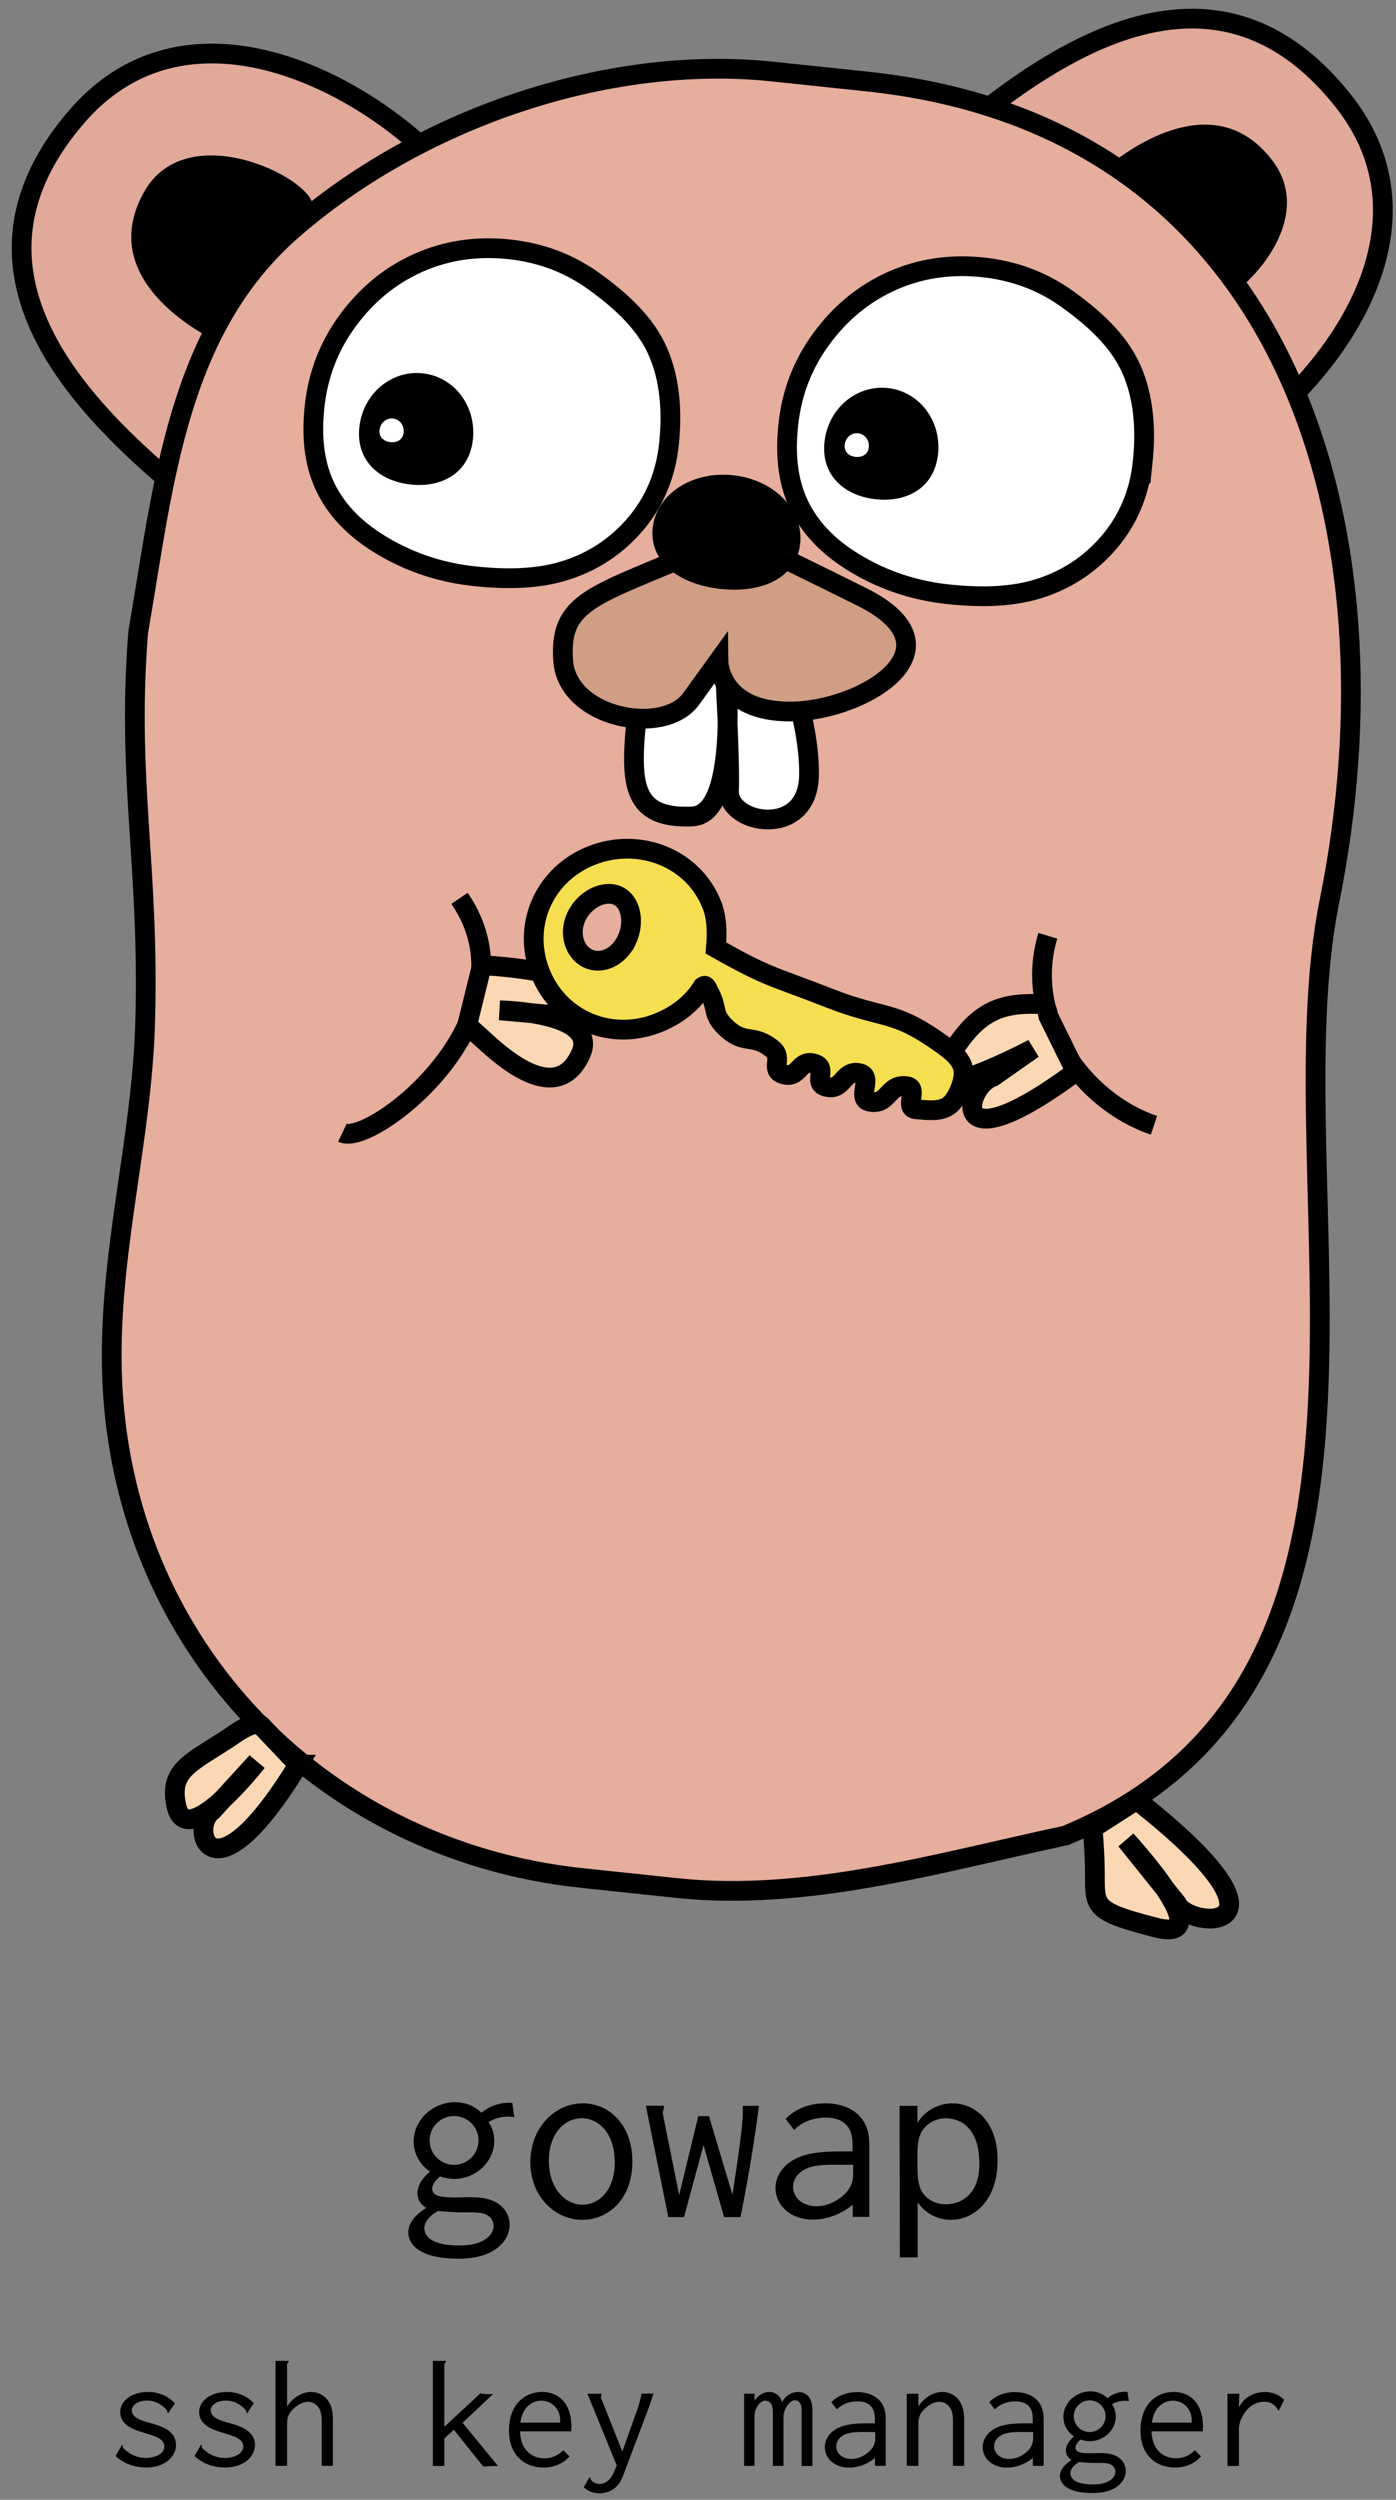
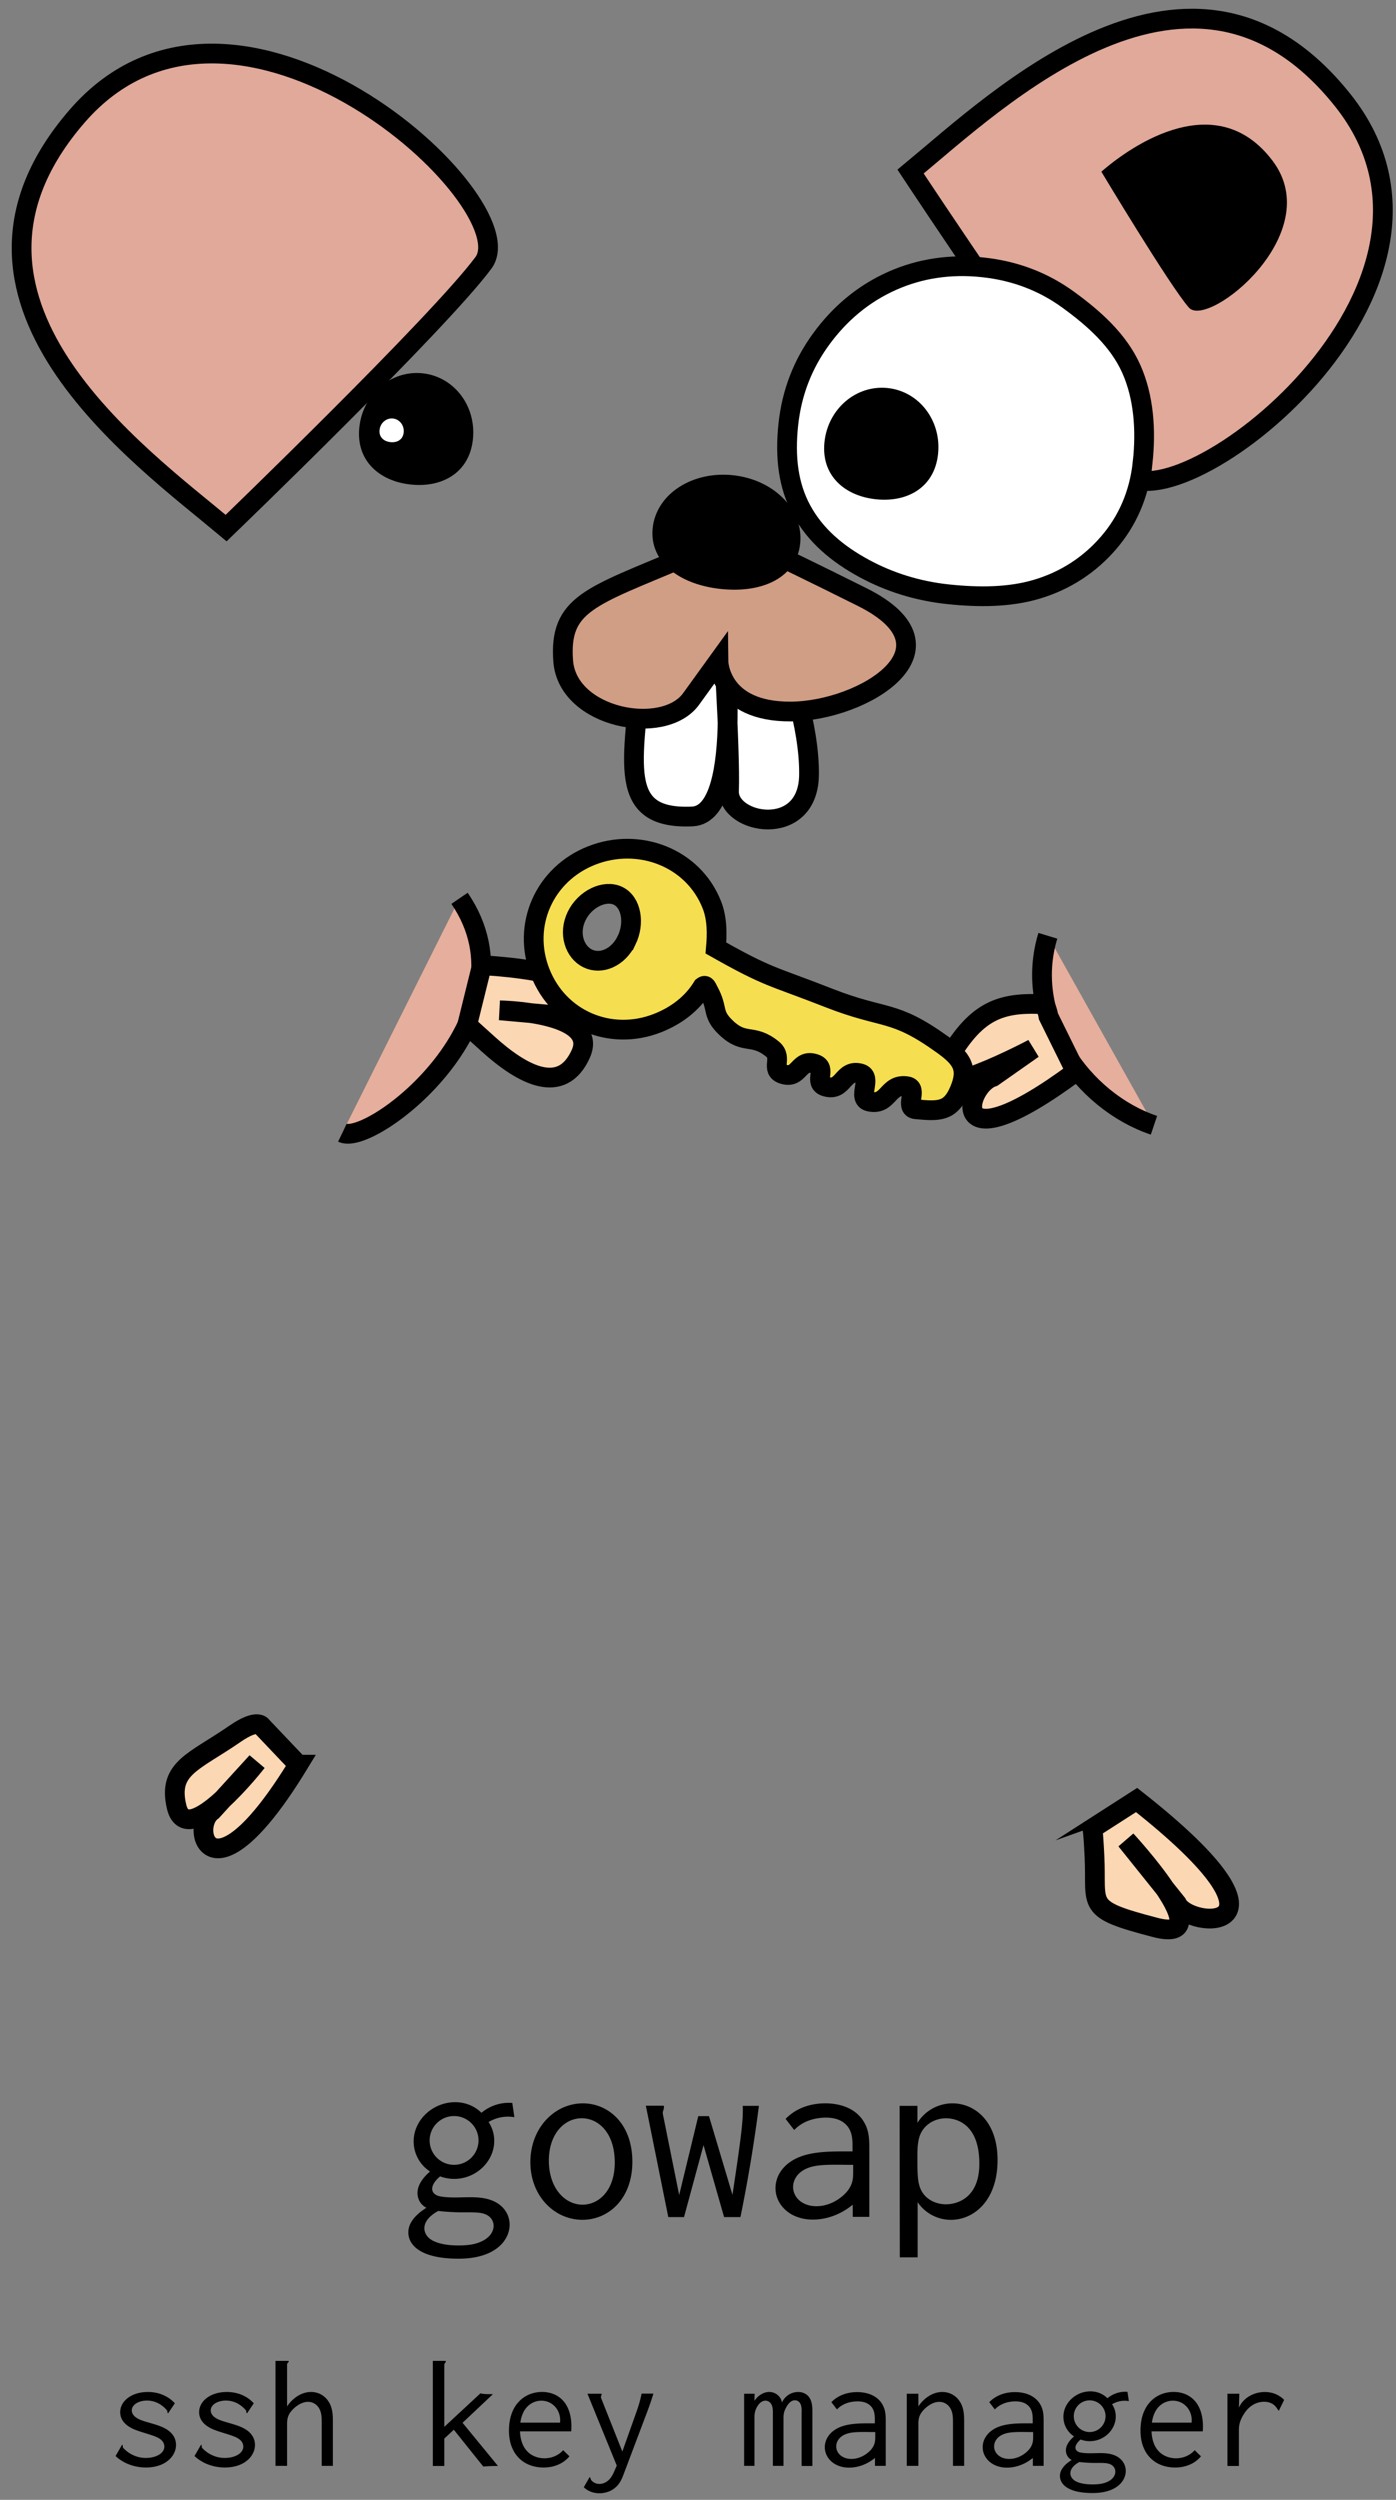
<svg xmlns="http://www.w3.org/2000/svg" width="212.205" height="379.909">
  <rect width="100%" height="100%" fill="#808080" stroke="none" />
  <path fill="#E0A999" stroke="#000" stroke-width="3" d="M138.415 26.074c13.171-10.871 42.797-39.553 65.685-10.854 22.887 28.698-25.377 65.043-33.18 56.658-7.805-8.387-32.505-45.804-32.505-45.804z" />
  <path d="M167.416 26.09c4.979-4.322 17.645-12.743 26.022-1.661 8.38 11.083-9.841 25.559-12.707 22.325-2.863-3.232-13.315-20.664-13.315-20.664z" />
  <path fill="#E0A999" stroke="#000" stroke-width="3" d="M34.375 80.253c-13.088-10.969-46.69-34.872-22.644-62.606S80.31 30.743 73.487 39.944c-6.823 9.202-39.112 40.309-39.112 40.309z" />
-   <path d="M33.876 52.355c-5.96-2.817-18.766-11.021-11.993-23.153 6.772-12.132 27.357-1.277 25.55 2.646-1.805 3.923-13.557 20.507-13.557 20.507z" />
-   <path fill="#E6AE9C" stroke="#000" stroke-width="3" d="M88.477 285.409c-40.571-4.285-71.242-36.734-71.496-78.777-.106-17.666 4.604-33.894 5.089-51.403.647-23.365-2.725-36.244-1.147-58.047l.011-.168c.024-.37.058-.876.162-1.479l.075-.437c3.719-21.65 5.83-44.853 23.1-60.018 19.343-16.986 48.003-26.863 73.205-24.201l14.414 1.522c64.686 6.833 81.493 68.697 70.205 124.528-8.954 44.299 17.102 117.765-39.593 141.8l-.521.22-.551.118c-18.964 4.079-38.986 9.933-58.542 7.866l-14.411-1.524z" />
-   <path fill="#FFF" d="M101.687 67.504c-.528 4.996-2.397 8.981-5.11 12.163-2.868 3.365-6.613 5.866-11.123 7.177-4.052 1.178-8.586 1.229-13.333.727-4.748-.501-8.968-1.876-12.685-3.875-4.136-2.224-7.513-5.057-9.614-8.947-1.988-3.679-2.535-7.94-2.007-12.937.523-4.956 2.238-9.24 4.977-12.997 2.825-3.876 6.398-6.909 10.779-8.862 4.247-1.893 8.842-2.59 13.798-2.067 4.957.523 9.276 2.206 13.034 4.944 3.876 2.825 7.605 6.124 9.557 10.505 1.893 4.248 2.25 9.213 1.727 14.169z" />
-   <path fill="none" stroke="#000" stroke-width="3" d="M101.687 67.504c-.528 4.996-2.397 8.981-5.11 12.163-2.868 3.365-6.613 5.866-11.123 7.177-4.052 1.178-8.586 1.229-13.333.727-4.748-.501-8.968-1.876-12.685-3.875-4.136-2.224-7.513-5.057-9.614-8.947-1.988-3.679-2.535-7.94-2.007-12.937.523-4.956 2.238-9.24 4.977-12.997 2.825-3.876 6.398-6.909 10.779-8.862 4.247-1.893 8.842-2.59 13.798-2.067 4.957.523 9.276 2.206 13.034 4.944 3.876 2.825 7.605 6.124 9.557 10.505 1.893 4.248 2.25 9.213 1.727 14.169z" />
  <path fill="#FFF" d="M173.698 70.246c-.527 4.996-2.396 8.981-5.108 12.163-2.868 3.365-6.614 5.866-11.123 7.177-4.053 1.178-8.587 1.228-13.334.727s-8.968-1.876-12.685-3.875c-4.136-2.224-7.514-5.057-9.615-8.947-1.987-3.679-2.534-7.94-2.006-12.937.523-4.957 2.237-9.24 4.976-12.998 2.824-3.876 6.398-6.909 10.779-8.862 4.247-1.893 8.843-2.591 13.799-2.067s9.275 2.206 13.033 4.944c3.877 2.825 7.605 6.125 9.558 10.506 1.892 4.248 2.25 9.213 1.726 14.169z" />
  <path fill="none" stroke="#000" stroke-width="3" d="M173.698 70.246c-.527 4.996-2.396 8.981-5.108 12.163-2.868 3.365-6.614 5.866-11.123 7.177-4.053 1.178-8.587 1.228-13.334.727s-8.968-1.876-12.685-3.875c-4.136-2.224-7.514-5.057-9.615-8.947-1.987-3.679-2.534-7.94-2.006-12.937.523-4.957 2.237-9.24 4.976-12.998 2.824-3.876 6.398-6.909 10.779-8.862 4.247-1.893 8.843-2.591 13.799-2.067s9.275 2.206 13.033 4.944c3.877 2.825 7.605 6.125 9.558 10.506 1.892 4.248 2.25 9.213 1.726 14.169z" />
  <path fill="#FFF" stroke="#000" stroke-width="3" d="M97.594 100.968c-1.339 14.956-3.945 23.632 7.654 23.111 8.304-.373 4.503-29.356 4.503-29.356s1.294 19.176 1.064 25.485c-.183 5.04 11.993 7.314 12.161-2.364.134-7.779-3.38-16.861-3.38-16.861l-10.06-8.122-11.942 8.107z" />
  <path fill="#D09E85" stroke="#000" stroke-width="3" d="M103.783 84.774c-13.997 5.934-18.825 6.968-18.172 15.685.651 8.717 15.301 11.5 19.447 5.76l4.146-5.738s.074 7.729 11.04 7.652c10.968-.077 26.519-9.553 10.83-17.386-15.689-7.835-20.583-9.896-20.583-9.896l-6.708 3.923z" />
  <path d="M120.144 82.453c-.455 4.312-5.026 6.132-10.396 5.565-5.369-.567-9.497-3.307-9.042-7.618.456-4.312 5.184-7.256 10.554-6.688 5.367.568 9.339 4.43 8.884 8.741z" />
  <path fill="none" stroke="#000" stroke-width="3" d="M120.144 82.453c-.455 4.312-5.026 6.132-10.396 5.565-5.369-.567-9.497-3.307-9.042-7.618.456-4.312 5.184-7.256 10.554-6.688 5.367.568 9.339 4.43 8.884 8.741z" />
  <path d="M142.593 69.002c-.537 5.082-4.668 7.378-9.439 6.874-4.771-.504-8.363-3.616-7.826-8.698.537-5.081 4.842-8.711 9.611-8.207 4.771.505 8.191 4.95 7.654 10.031z" />
-   <path fill="#FFF" d="M132.067 67.974c-.114 1.079-.991 1.567-2.006 1.46-1.013-.106-1.775-.768-1.662-1.848s1.028-1.85 2.042-1.743 1.741 1.052 1.626 2.131z" />
  <path d="M71.888 66.763c-.537 5.081-4.668 7.377-9.438 6.874-4.771-.504-8.364-3.616-7.827-8.698.537-5.082 4.843-8.711 9.613-8.208 4.769.504 8.188 4.95 7.652 10.032z" />
  <path fill="#FFF" d="M61.362 65.735c-.114 1.079-.991 1.566-2.004 1.459-1.014-.107-1.777-.768-1.663-1.848.114-1.079 1.029-1.85 2.042-1.743 1.013.107 1.74 1.052 1.625 2.132z" />
  <path fill="#E6AE9C" stroke="#000" stroke-width="3" d="M69.853 136.519c12.273 17.97-13.326 37.772-17.811 35.632M159.283 142.214c-3.823 12.518 5.263 25.147 16.131 28.798" />
  <path fill="#FBD7B3" stroke="#000" stroke-width="3" d="M73.267 146.674c24.939 1.592 14.131 9.204 10.14 7.532l-7.433-.663s15.17.229 12.319 6.598c-2.852 6.367-8.74 3.364-14.11-1.49l-3.169-2.866 2.253-9.111zM163.526 162.88c-20.088 14.865-16.735 2.078-12.607.783l6.107-4.287s-17.029 9.018-13.67 2.903c4.51-8.208 7.979-10.062 15.207-9.66.499.027.809 1.846.809 1.846l4.154 8.415zM45.339 268.181c-13.332 21.836-16.646 9.48-13.087 7.019l6.791-7.439s-10.586 13.614-12.195 6.825c-1.396-5.889 2.634-6.782 8.855-11.084 3.515-2.431 4.122-1.126 4.122-1.126l5.514 5.805zM172.774 273.552c26.398 20.763 7.87 19.682 6.121 15.725l-7.714-9.618s14.751 15.943 4.419 13.257c-10.822-2.815-8.86-3.215-9.229-10.776-.207-4.268-.334-4.261-.334-4.261l6.737-4.327z" />
  <g>
    <path fill="#F6DE51" d="M108.822 144.07c.191-2.099.214-4.455-.609-6.55-2.821-7.189-11.076-10.334-18.265-7.512-7.188 2.821-10.663 10.571-7.842 17.759 2.822 7.189 10.654 10.538 17.842 7.715 2.952-1.159 5.33-3.03 6.864-5.544.501-.376.629.185.929.734 1.487 2.737.394 3.4 2.655 5.542 2.827 2.677 4.016.764 7.034 3.222 1.652 1.346-.422 3.165 1.611 3.805 2.521.792 2.287-2.367 4.809-1.574 2.033.639-.351 2.902 1.701 3.48 2.709.762 2.498-2.724 5.221-2.017 1.977.513-.618 3.851 1.378 4.282 3 .648 2.708-2.803 5.74-2.328 1.774.278-.48 3.317 1.307 3.488 3.522.338 5.273.396 6.649-2.864 1.409-3.338.393-4.827-2.551-6.942-7.596-5.459-8.64-3.706-17.348-7.123-8.726-3.423-8.98-2.972-17.125-7.573zm-13.571-1.167c-1.28 2.649-3.902 3.726-5.9 2.761-1.999-.965-2.985-3.785-1.705-6.435 1.28-2.65 4.306-4.053 6.304-3.087 1.999.964 2.581 4.11 1.301 6.761z" />
    <path fill="none" stroke="#000" stroke-width="3" d="M108.822 144.07c.191-2.099.214-4.455-.609-6.55-2.821-7.189-11.076-10.334-18.265-7.512-7.188 2.821-10.663 10.571-7.842 17.759 2.822 7.189 10.654 10.538 17.842 7.715 2.952-1.159 5.33-3.03 6.864-5.544.501-.376.629.185.929.734 1.487 2.737.394 3.4 2.655 5.542 2.827 2.677 4.016.764 7.034 3.222 1.652 1.346-.422 3.165 1.611 3.805 2.521.792 2.287-2.367 4.809-1.574 2.033.639-.351 2.902 1.701 3.48 2.709.762 2.498-2.724 5.221-2.017 1.977.513-.618 3.851 1.378 4.282 3 .648 2.708-2.803 5.74-2.328 1.774.278-.48 3.317 1.307 3.488 3.522.338 5.273.396 6.649-2.864 1.409-3.338.393-4.827-2.551-6.942-7.596-5.459-8.64-3.706-17.348-7.123-8.726-3.423-8.98-2.972-17.125-7.573zm-13.571-1.167c-1.28 2.649-3.902 3.726-5.9 2.761-1.999-.965-2.985-3.785-1.705-6.435 1.28-2.65 4.306-4.053 6.304-3.087 1.999.964 2.581 4.11 1.301 6.761z" />
  </g>
  <g>
    <path d="M73.184 321.088a6.498 6.498 0 0 1 4.688-1.498l.319 2.168a5.725 5.725 0 0 0-3.922.733c.56.843.861 1.838.861 2.86 0 3.115-2.74 5.782-6.082 5.782a6.185 6.185 0 0 1-2.145-.385c-.166.138-1.206.994-1.206 1.888 0 .532.376.93 1.022 1.107.36.1 1.151.212 2.411.212 1.913 0 3.952-.236 5.714.479 1.792.728 2.625 2.203 2.625 3.663 0 2.264-2.05 5.162-7.767 5.162-5.916 0-7.632-2.158-7.632-3.999 0-1.342.933-2.582 2.745-3.738-1.066-.561-1.354-1.547-1.354-2.249 0-1.086.694-2.226 1.912-3.259a5.464 5.464 0 0 1-2.495-4.57c0-3.299 2.948-5.969 6.309-5.969 1.539.002 2.957.576 3.997 1.613zm-8.673 17.545c0 .591.299 1.52 1.664 2.062 1.276.507 2.712.552 3.483.552 1.13 0 2.557-.071 3.794-.739 1.159-.626 1.58-1.509 1.58-2.24 0-.743-.45-1.728-2.015-1.964-.969-.146-2.33-.053-3.576-.099-1.292-.048-2.188-.12-2.827-.204-.97.533-2.103 1.419-2.103 2.632zm4.512-9.637a3.716 3.716 0 0 0 3.717-3.709c0-2.044-1.664-3.706-3.715-3.706s-3.717 1.662-3.717 3.708a3.712 3.712 0 0 0 3.715 3.707zM88.532 337.35c-4.254 0-7.911-3.62-7.911-8.755 0-5.216 3.688-8.942 7.989-8.942 3.836 0 7.515 3.059 7.515 8.887.001 5.595-3.596 8.81-7.593 8.81zm-5.101-8.986c0 4.164 2.432 6.689 5.122 6.689 2.464 0 4.896-2.155 4.896-6.404 0-4.634-2.584-6.736-5.019-6.736-2.581 0-4.999 2.313-4.999 6.451zM100.884 320.004c.098.287 0 .535-.061.73a1.115 1.115 0 0 0-.035.672l2.455 12.181 2.902-11.989h1.626l3.571 11.957c1.454-9.604 1.629-11.479 1.563-13.519h2.456a232.05 232.05 0 0 1-2.807 16.899h-2.486l-3.125-10.938-2.965 10.938h-2.392l-3.412-16.932h2.71zM125.445 319.651c2.621 0 4.762.958 5.869 2.805.781 1.299.83 2.604.83 3.989v10.458h-2.52v-1.85c-1.842 1.51-3.986 2.264-6.061 2.264-3.527 0-5.68-2.301-5.68-4.777 0-1.87 1.209-3.844 3.871-4.822 2.148-.789 4.809-.763 7.295-.763h.543v-.605c0-.895.014-1.981-.549-2.904-.479-.783-1.469-1.625-3.473-1.625-1.561 0-3.461.435-4.844 1.883l-1.307-1.69c1.579-1.629 3.751-2.363 6.026-2.363zm3.639 9.345c-1.754 0-4.014-.11-5.547.255-2.117.505-2.979 1.884-2.979 3.11 0 1.509 1.309 2.922 3.547 2.922 2.211 0 3.824-1.341 4.438-1.992 1.139-1.211 1.146-2.305 1.146-3.18v-1.115h-.605zM139.459 320.036v2.582a6.278 6.278 0 0 1 5.33-2.966c3.32 0 6.85 2.663 6.85 8.62 0 6.188-3.633 9.082-7.082 9.082a6.1 6.1 0 0 1-5.066-2.683v8.385h-2.711l-.031-23.021h2.71zm.441 4.33c-.371.876-.445 1.902-.445 3.327 0 2.444-.012 3.835.482 4.974.668 1.535 2.258 2.328 3.859 2.328 1.58 0 5.074-.852 5.074-6.175 0-6.126-3.576-6.9-5.059-6.9-1.698 0-3.268.93-3.911 2.446z" />
  </g>
  <g>
    <path d="M25.564 366.747c-.042-.011-.126-.05-.125-.193 0-.084.016-.142-.051-.229-.417-.538-1.481-1.506-3.044-1.506-1.24 0-2.311.615-2.311 1.498 0 .368.19.899 1.086 1.333 1.025.495 2.791.743 4.03 1.438 1.297.729 1.609 1.72 1.609 2.479 0 1.655-1.565 3.424-4.562 3.424-1.666 0-3.342-.544-4.629-1.74l.994-1.72c.118.056.108.193.106.226-.004.097-.015.164.066.257.347.395 1.551 1.527 3.431 1.527 1.566 0 2.819-.708 2.819-1.735 0-.396-.189-.974-1.094-1.397-.809-.378-2.02-.669-2.947-1.005-.595-.215-2.671-.912-2.671-2.827 0-1.638 1.668-3.061 4.215-3.061 1.622 0 3.078.603 4.091 1.719l-1.013 1.512zM37.564 366.747c-.042-.011-.126-.05-.125-.193 0-.084.016-.142-.051-.229-.417-.538-1.481-1.506-3.044-1.506-1.24 0-2.311.615-2.311 1.498 0 .368.19.899 1.086 1.333 1.025.495 2.791.743 4.03 1.438 1.297.729 1.609 1.72 1.609 2.479 0 1.655-1.565 3.424-4.562 3.424-1.666 0-3.342-.544-4.629-1.74l.994-1.72c.118.056.108.193.106.226-.004.097-.015.164.066.257.347.395 1.551 1.527 3.431 1.527 1.566 0 2.819-.708 2.819-1.735 0-.396-.189-.974-1.094-1.397-.809-.378-2.02-.669-2.947-1.005-.595-.215-2.671-.912-2.671-2.827 0-1.638 1.668-3.061 4.215-3.061 1.622 0 3.078.603 4.091 1.719l-1.013 1.512zM41.879 358.793h1.989a.212.212 0 0 1 .012.071c0 .125-.098.199-.153.258a.279.279 0 0 0-.087.229v6.359c.805-1.222 2.157-2.195 3.645-2.195 1.25 0 2.374.701 2.919 1.935.39.882.396 1.787.396 2.643v6.649h-1.699v-6.607c0-.774-.005-1.716-.598-2.425a1.913 1.913 0 0 0-1.487-.694c-1.16 0-2.213.969-2.631 1.526-.456.607-.545 1.144-.545 1.883v6.317h-1.761v-15.949zM67.765 358.793c.026.162-.08.271-.136.345a.378.378 0 0 0-.092.276v9.404l5.489-5.096c.425.104.864.124 1.284.124h.622l-4.62 4.35 5.386 6.566h-.168c-1.149 0-2.069.083-2.069.083l-4.475-5.593-1.45 1.347v4.163h-1.74v-15.97h1.969zM86.752 367.407c.107.637.143 1.341.076 2.095h-7.782c.131 3.283 2.254 4.092 3.722 4.092 1.09 0 2.124-.434 2.839-1.233l.953.932c-.939 1.129-2.36 1.702-3.926 1.702-2.978 0-5.265-1.955-5.265-5.608 0-4.003 2.423-5.876 5.042-5.876 1.796-.001 3.843.953 4.341 3.896zm-1.623.769c.206-1.778-1.063-3.338-2.84-3.338-1.177 0-2.846.752-3.188 3.338h6.028zM91.454 363.784c.014.216-.106.337-.106.514 0 .069.018.123.044.191l3.211 8.078 2.092-5.883c.336-.944.647-1.917.829-2.921h1.802a48.224 48.224 0 0 1-1.098 3.17l-3.418 9.052c-.234.62-.466 1.198-.944 1.737-.731.822-1.759 1.187-2.749 1.187-.901 0-1.743-.309-2.375-.915l.891-1.554c.142.111.129.271.191.39.061.117.476.662 1.288.662.514 0 1.077-.224 1.533-.71.348-.37.566-.838.757-1.273l.353-.808-4.454-10.917h2.153zM113.113 363.784h1.596l-.021 1.077c.504-.767 1.344-1.348 2.244-1.348.982 0 1.768.691 1.939 1.597a2.695 2.695 0 0 1 2.457-1.595c.617 0 1.295.236 1.715.871.486.732.447 1.66.447 2.567v7.809h-1.637v-7.788c0-.499.055-1.126-.148-1.588-.176-.405-.516-.612-.869-.612-.666 0-1.094.683-1.275.989-.404.683-.461 1.152-.461 1.729v7.25h-1.615v-7.623c0-.452.033-.98-.109-1.439-.186-.602-.625-.845-1.016-.845-.439 0-.93.286-1.326 1.022-.311.577-.346 1.057-.346 1.573v7.312h-1.574v-10.958zM130.289 363.535c1.703 0 3.094.622 3.814 1.821.506.844.537 1.692.537 2.592v6.794h-1.635v-1.201c-1.197.98-2.592 1.471-3.938 1.471-2.291 0-3.689-1.495-3.689-3.104 0-1.216.785-2.497 2.514-3.133 1.395-.513 3.125-.496 4.74-.496h.352v-.394c0-.581.008-1.286-.357-1.887-.309-.508-.953-1.055-2.256-1.055-1.012 0-2.248.282-3.145 1.223l-.85-1.099c1.024-1.056 2.435-1.532 3.913-1.532zm2.363 6.07c-1.139 0-2.607-.072-3.604.166-1.375.328-1.934 1.224-1.934 2.02 0 .98.85 1.898 2.303 1.898 1.438 0 2.486-.87 2.885-1.294.738-.786.744-1.497.744-2.065v-.725h-.394zM137.838 363.784h1.762v1.927c.805-1.222 2.156-2.195 3.645-2.195 1.248 0 2.373.701 2.918 1.935.391.882.396 1.787.396 2.643v6.649h-1.699v-6.607c0-.774-.004-1.716-.598-2.425a1.912 1.912 0 0 0-1.486-.694c-1.16 0-2.213.969-2.631 1.526-.457.607-.545 1.144-.545 1.883v6.317h-1.762v-10.959zM154.289 363.535c1.703 0 3.094.622 3.814 1.821.506.844.537 1.692.537 2.592v6.794h-1.635v-1.201c-1.197.98-2.592 1.471-3.938 1.471-2.291 0-3.689-1.495-3.689-3.104 0-1.216.785-2.497 2.514-3.133 1.395-.513 3.125-.496 4.74-.496h.352v-.394c0-.581.008-1.286-.357-1.887-.309-.508-.953-1.055-2.256-1.055-1.012 0-2.248.282-3.145 1.223l-.85-1.099c1.024-1.056 2.435-1.532 3.913-1.532zm2.363 6.07c-1.139 0-2.607-.072-3.604.166-1.375.328-1.934 1.224-1.934 2.02 0 .98.85 1.898 2.303 1.898 1.438 0 2.486-.87 2.885-1.294.738-.786.744-1.497.744-2.065v-.725h-.394zM168.342 364.468a4.228 4.228 0 0 1 3.045-.974l.207 1.409a3.72 3.72 0 0 0-2.547.476 3.36 3.36 0 0 1 .559 1.858c0 2.023-1.779 3.756-3.951 3.756-.475 0-.947-.084-1.393-.25-.107.089-.783.646-.783 1.227 0 .346.244.604.664.72.234.063.748.138 1.566.138 1.242 0 2.566-.154 3.711.311 1.166.473 1.705 1.432 1.705 2.381 0 1.471-1.332 3.353-5.045 3.353-3.844 0-4.959-1.402-4.959-2.598 0-.871.607-1.678 1.783-2.429-.691-.364-.879-1.005-.879-1.461 0-.705.451-1.446 1.242-2.117a3.547 3.547 0 0 1-1.621-2.969c0-2.143 1.916-3.878 4.098-3.878 1 0 1.922.373 2.598 1.047zm-5.635 11.398c0 .383.195.986 1.08 1.339.83.329 1.764.358 2.264.358.734 0 1.662-.047 2.465-.48.754-.406 1.025-.979 1.025-1.455 0-.482-.291-1.123-1.309-1.276-.629-.095-1.514-.033-2.322-.063a20.498 20.498 0 0 1-1.836-.132c-.631.345-1.367.921-1.367 1.709zm2.932-6.261c1.332 0 2.414-1.081 2.414-2.409s-1.08-2.408-2.412-2.408a2.414 2.414 0 0 0-2.416 2.409 2.413 2.413 0 0 0 2.414 2.408zM182.752 367.407c.107.637.143 1.341.076 2.095h-7.783c.131 3.283 2.256 4.092 3.723 4.092 1.09 0 2.123-.434 2.838-1.233l.953.932c-.939 1.129-2.361 1.702-3.926 1.702-2.979 0-5.266-1.955-5.266-5.608 0-4.003 2.424-5.876 5.043-5.876 1.797-.001 3.844.953 4.342 3.896zm-1.623.769c.207-1.778-1.063-3.338-2.84-3.338-1.176 0-2.846.752-3.188 3.338h6.028zM188.387 363.784l-.063 2.113c.717-1.567 2.344-2.378 3.945-2.378 1.232 0 2.242.49 2.932 1.197l-.809 1.657c-.184-.177-.262-.366-.406-.55-.309-.394-.889-.821-1.811-.821-.775 0-2.084.272-3.082 1.848-.744 1.179-.77 1.906-.77 2.568v5.344h-1.74v-10.979h1.804z" />
  </g>
</svg>